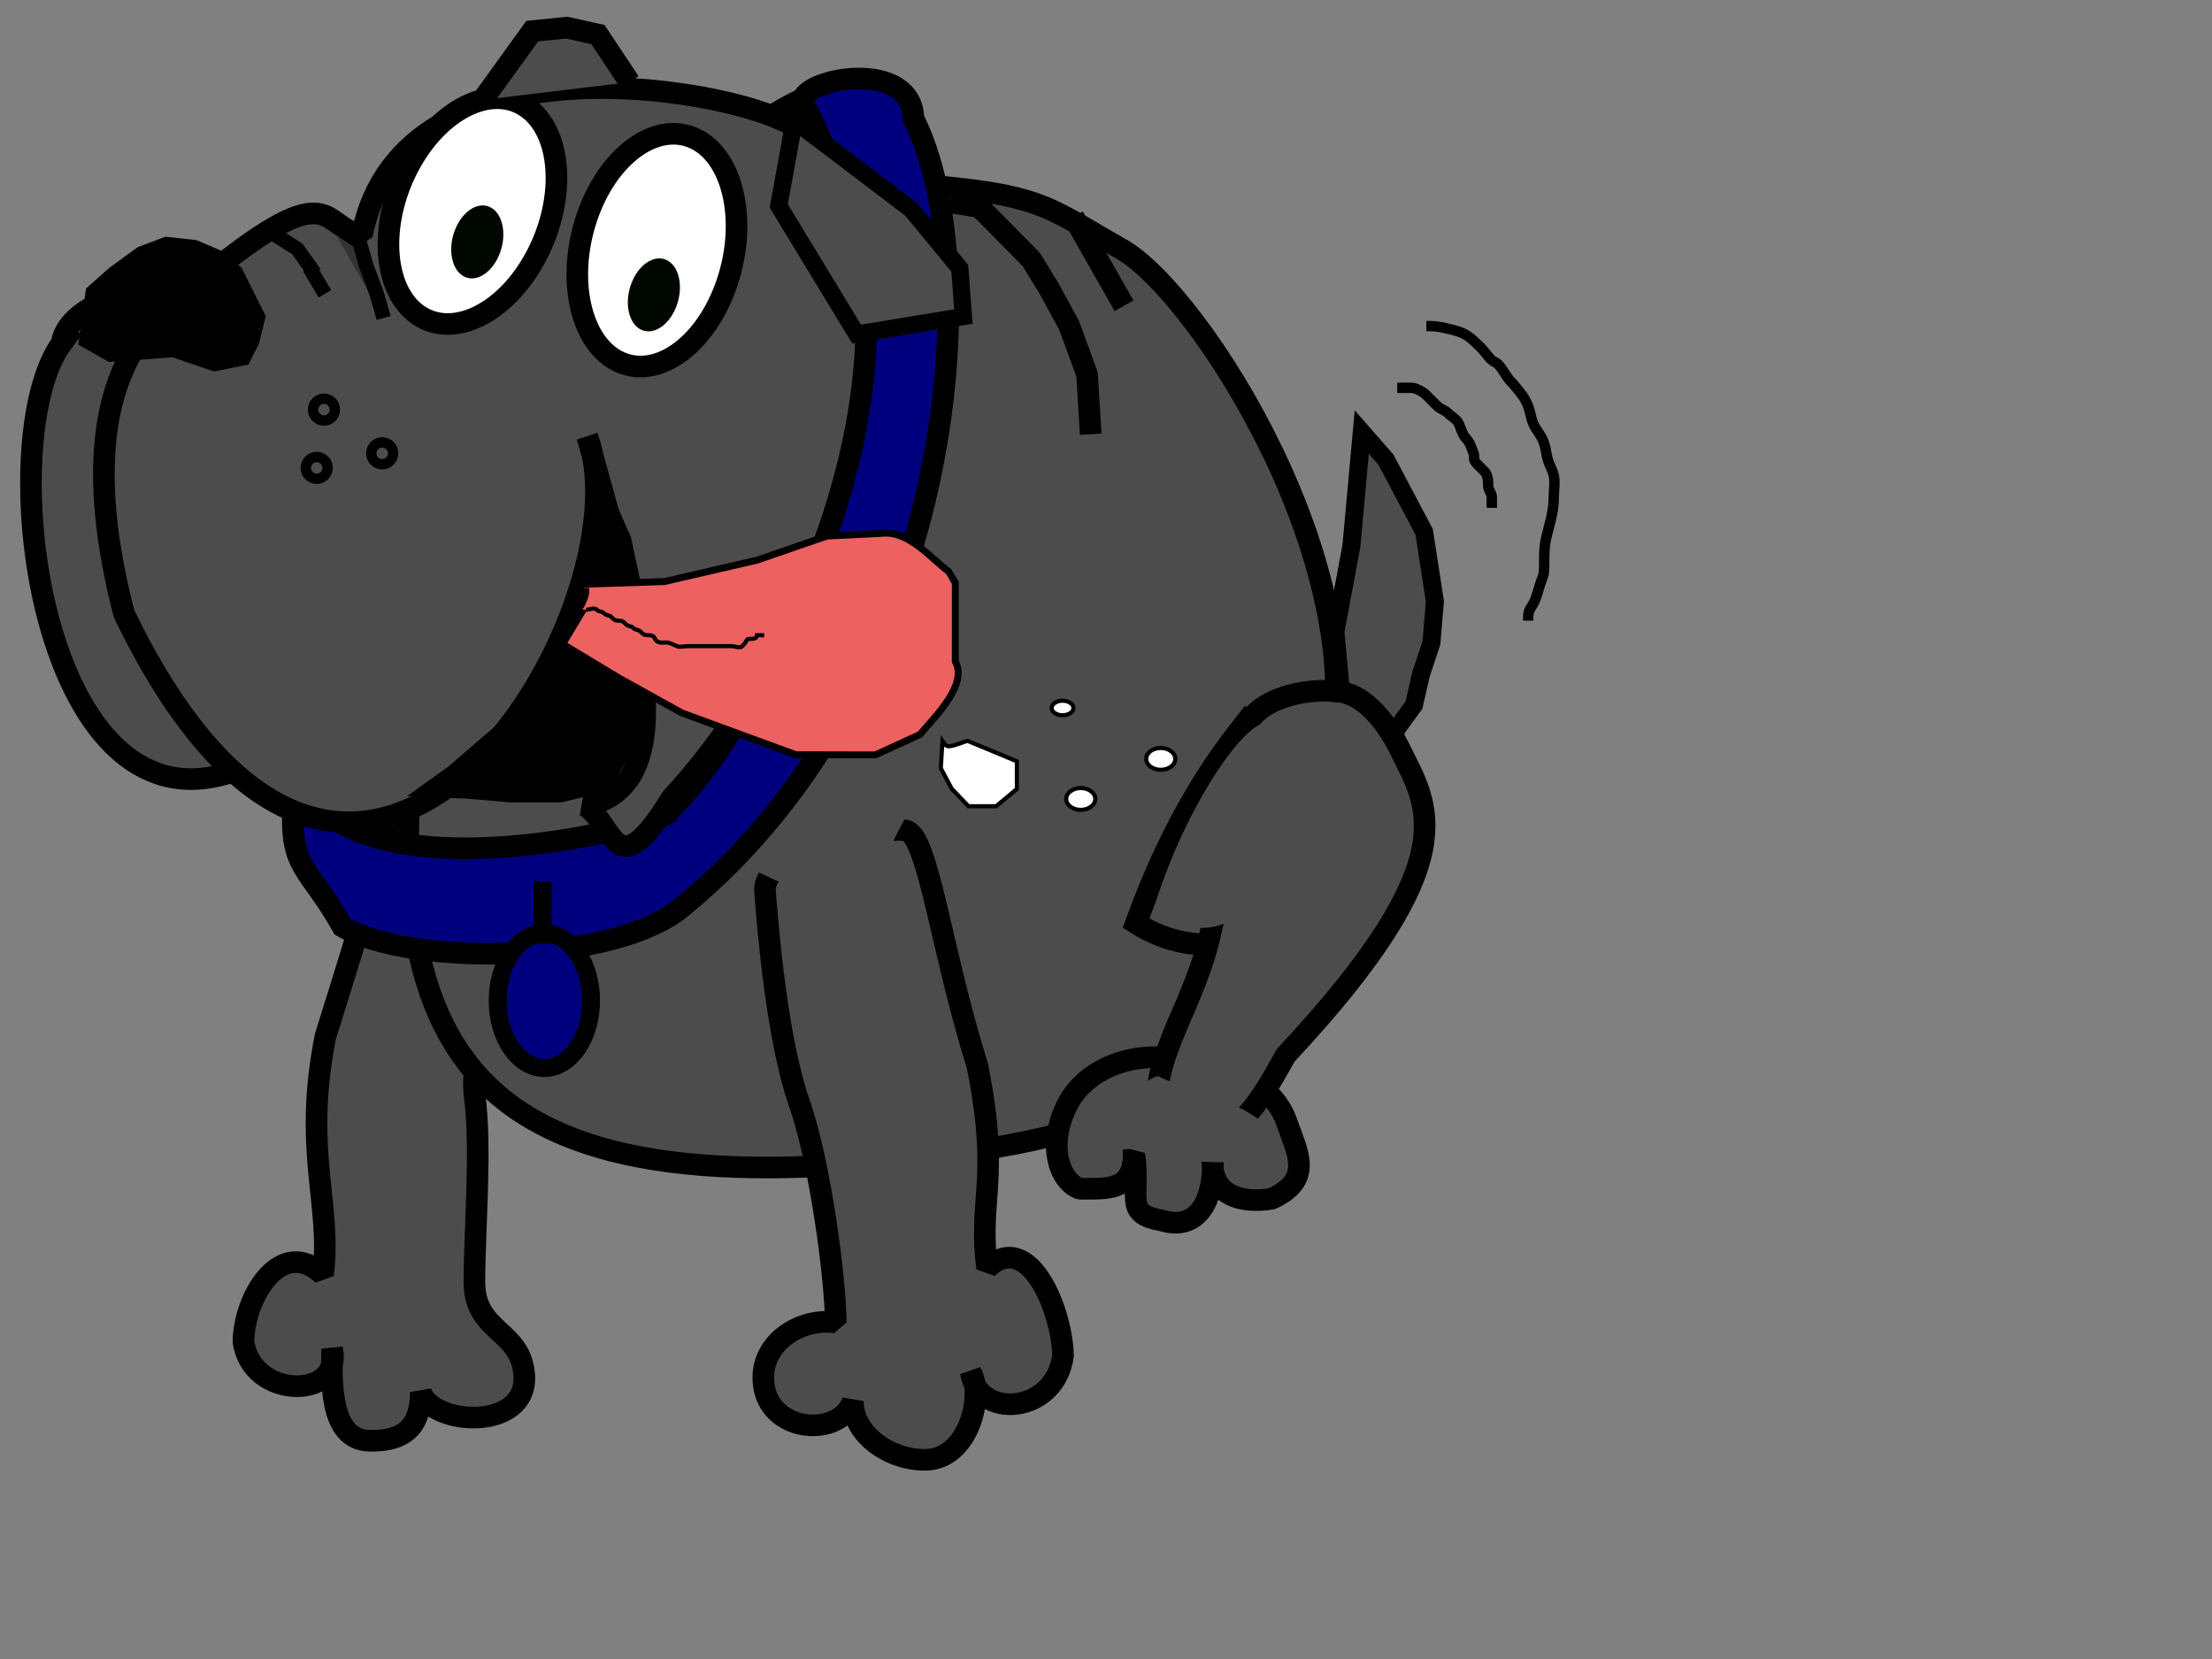
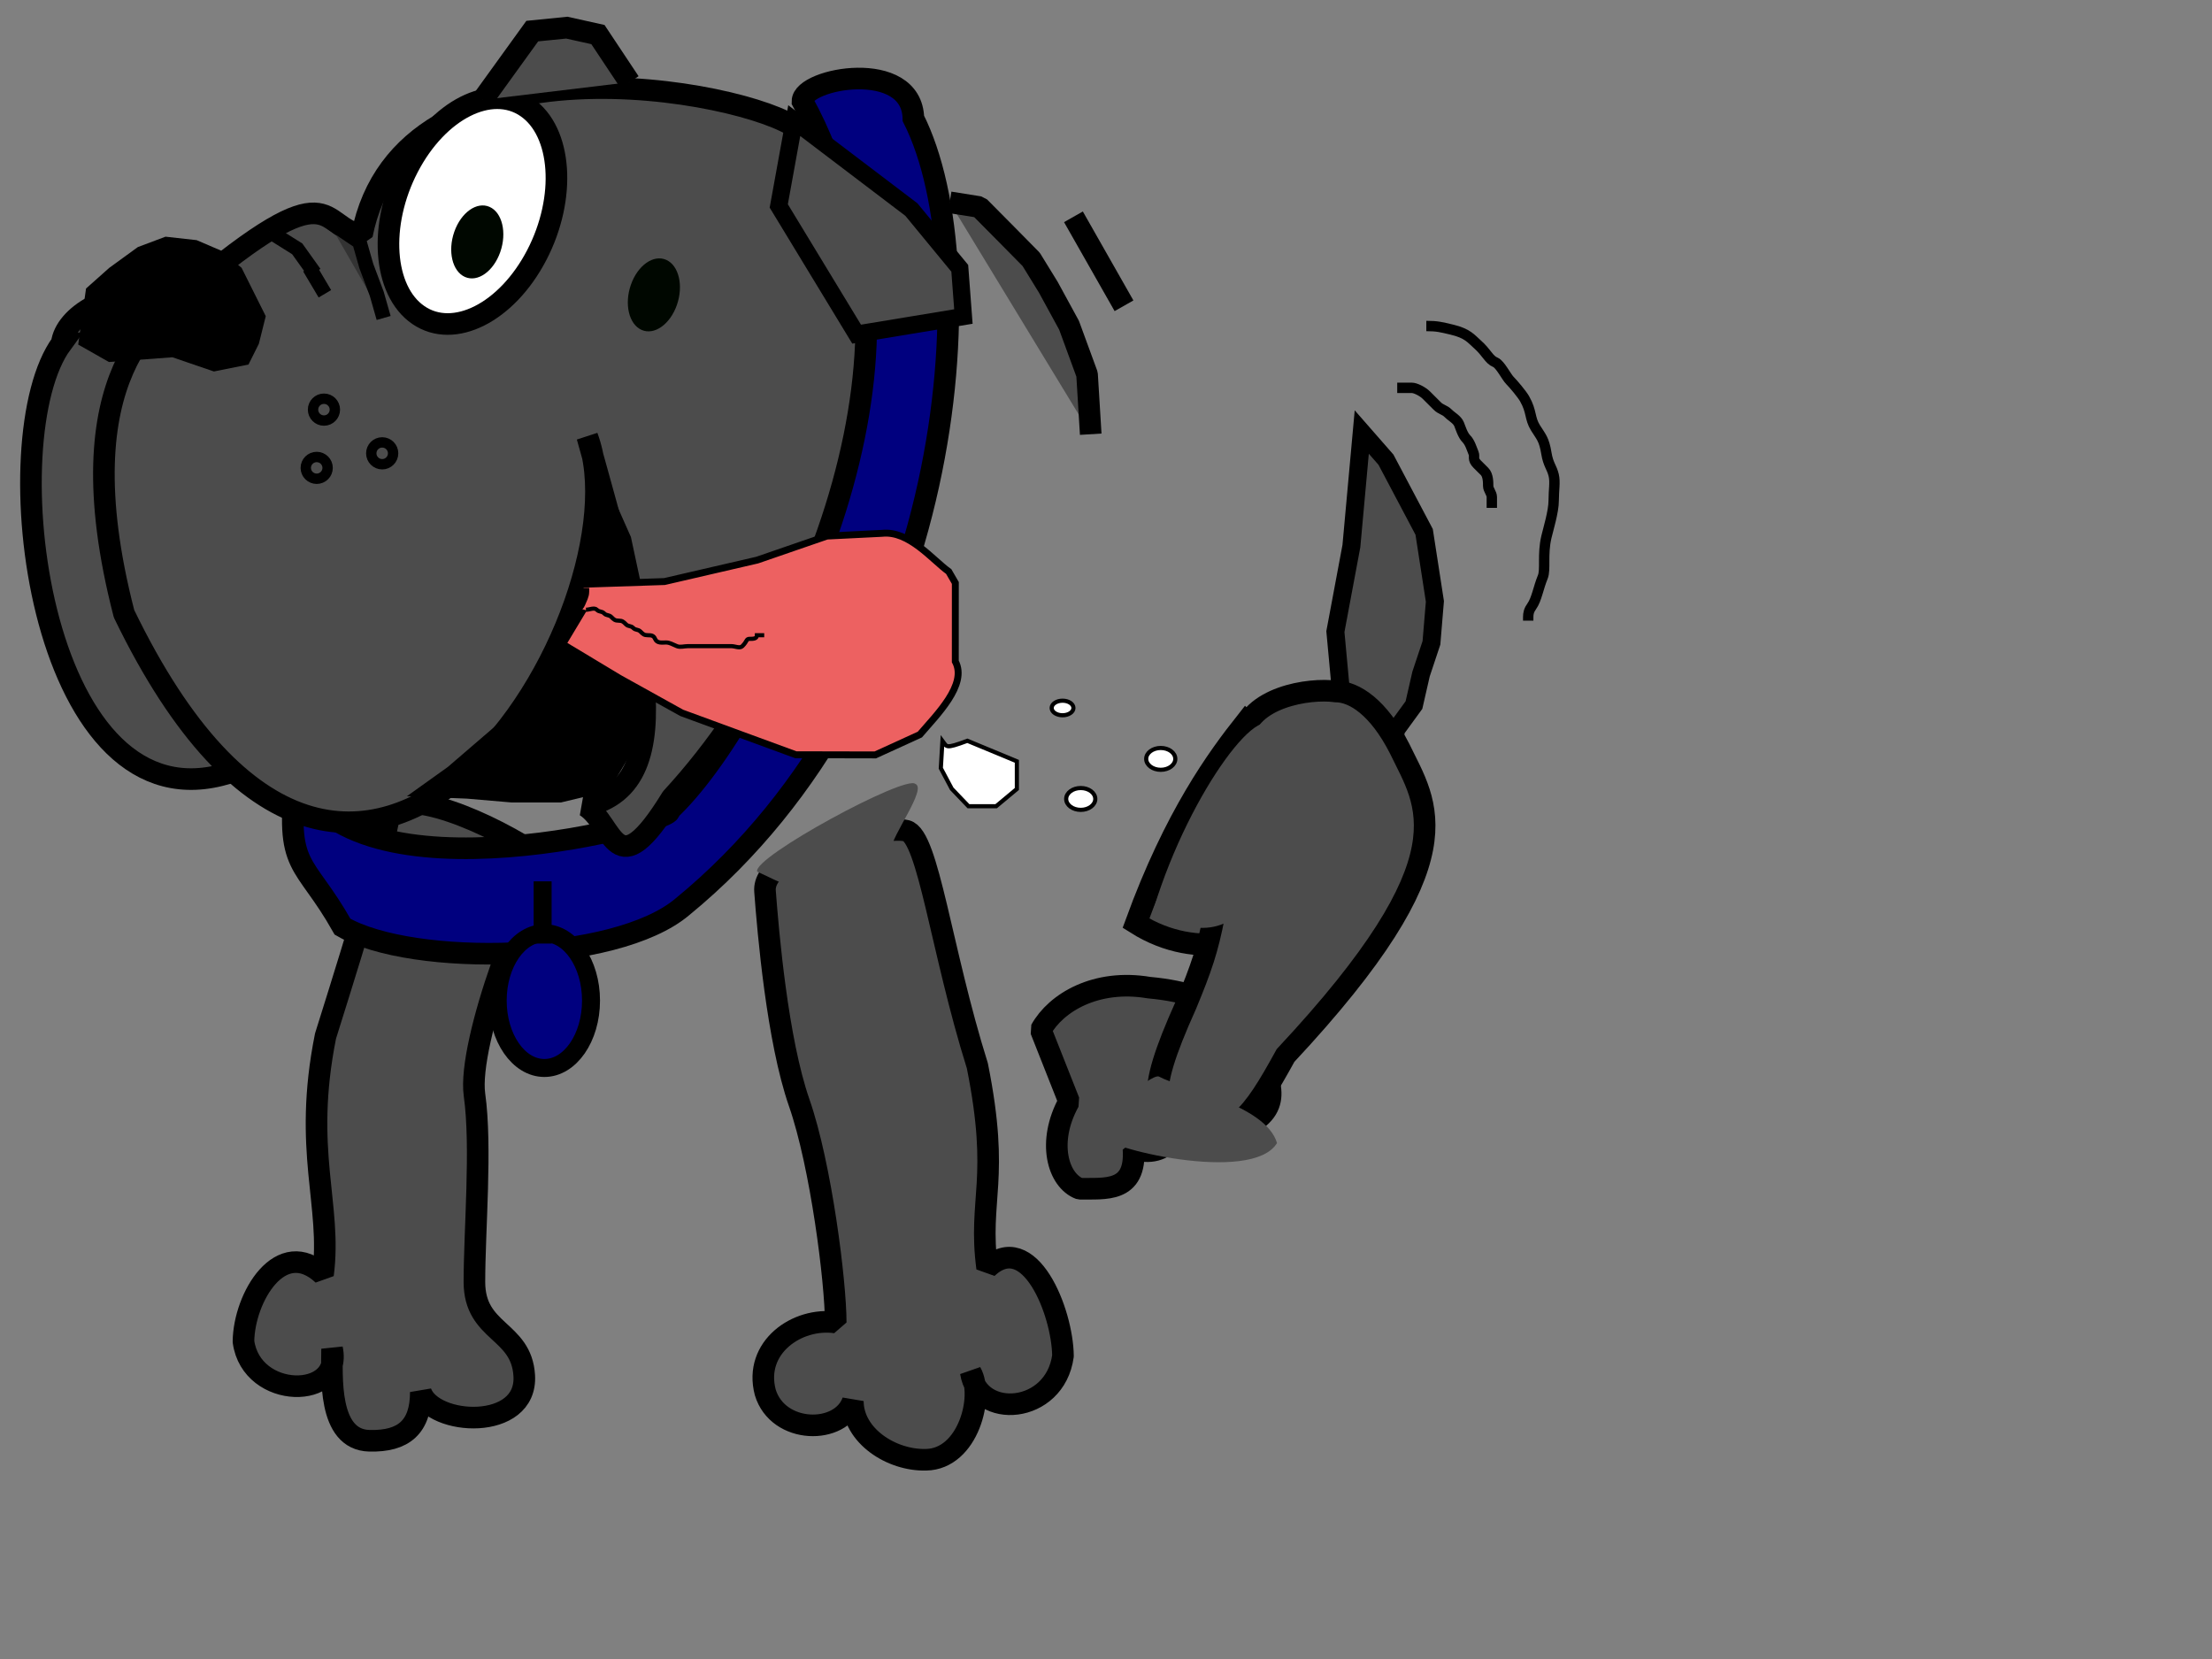
<svg xmlns="http://www.w3.org/2000/svg" width="640" height="480">
  <rect width="100%" height="100%" fill="#808080" stroke="none" />
  <title>bogart vector 2</title>
  <g>
    <title>Layer 1</title>
    <path d="m386.37,182.74l4.63,-24.74l3,-33l7,8l11.05,20.89l3.11,20.11l-1,12l-3,9l-2.06,9l-5.1,7l-2,9l-12,2l-3.63,-39.26z" stroke-width="5.201" stroke="#000000" fill="#4c4c4c" id="svg_9" />
    <path d="m159.829,250.318c-7.208,4.642 -24.655,51.477 -22.545,66.454c2.11,14.977 -0.022,39.27 -0.022,54.121c0,14.851 13.635,13.718 14.419,27.137c0.938,16.055 -26.499,14.605 -29.927,4.725c0,10.09 -4.901,14.343 -14.869,14.104c-12.214,-0.292 -10.805,-19.079 -10.805,-26.629c3.111,14.771 -23.322,14.81 -25.636,-2.073c0.13,-12.747 10.795,-30.8 23.013,-19.344c2.653,-20.171 -5.954,-35.751 0.728,-69.06c10.464,-33.31 19.373,-62.522 18.415,-65.883c7.369,-5.795 33.113,5.939 47.229,16.448z" stroke-width="6.25" stroke-linejoin="bevel" stroke="#000000" fill-rule="evenodd" fill="#4c4c4c" id="path603" />
-     <path d="m261.222,53.074c40.384,2.97 40.572,6.182 63.196,18.966c22.624,12.784 74.745,94.303 59.41,151.12c-16.099,57.512 -1.635,102.54 -132.427,113.336c-130.792,10.796 -147.89,-45.052 -124.408,-173.8c3.878,-55.669 80.575,-123.455 104.749,-133.832l29.48,24.21l0,0z" stroke-width="6.25" stroke="#000000" fill-rule="evenodd" fill="#4c4c4c" id="path595" />
    <path d="m264.271,34.267c21.83,43.131 12.065,163.456 -66.79,228.061c-19.378,16.486 -78.189,17.478 -98.378,5.786c-11.266,-20.015 -16.799,-15.977 -13.39,-44.256c15.299,39.458 112.037,13.211 107.826,10.729c27.149,-25.202 80.478,-129.704 38.637,-205.284c0,-6.649 31.694,-12.546 32.095,4.964l0,0l0,0z" stroke-width="6.25" stroke="#000000" fill-rule="evenodd" fill="#00007f" id="path594" />
    <path d="m17.859,99.331c-20.011,27.265 -6.96,138.161 45.853,125.01c52.813,-13.151 20.019,-71.346 10.541,-95.225c-4.57,-60.555 -54.434,-45.831 -56.395,-29.785z" stroke-width="6.25" stroke="#000000" fill-rule="evenodd" fill="#4c4c4c" id="path589" />
    <path d="m169.912,126.328c18.191,48.65 -65.881,192.12 -134.028,51.246c-18.192,-70.325 11.393,-86.908 18.358,-93.135c43.259,-36.44 37.831,-18.616 50.482,-16.458c11.91,-60.647 111.455,-41.907 125.979,-30.701c39.723,36.824 16.178,136.513 -36.384,193.601c-16.477,26.838 -16.505,7.531 -24.919,2.338c29.465,-6.106 15.462,-53.359 0.512,-106.891l0,0z" stroke-width="6.25" stroke-linejoin="bevel" stroke="#000000" fill-rule="evenodd" fill="#4c4c4c" id="path584" />
-     <path d="m210.388,81.721c-5.991,17.863 -19.945,28.162 -31.167,23.003c-11.222,-5.16 -15.463,-23.824 -9.473,-41.687c5.991,-17.863 19.945,-28.162 31.167,-23.003c11.223,5.16 15.463,23.824 9.473,41.687z" stroke-width="6.25" stroke="#000000" fill-rule="evenodd" fill="#ffffff" id="path592" />
    <path d="m221.342,257.847c0.898,12.001 3.574,43.077 9.894,61.213c6.32,18.136 10.563,51.891 10.563,63.581c-11.107,-1.603 -23.802,7.175 -20.39,20.177c3.64,12.181 21.92,12.431 25.348,2.552c0,10.089 11.242,17.273 21.209,16.981c12.215,-0.238 16.792,-18.435 12.918,-25.28c2.172,13.714 24.353,12.128 26.668,-4.755c-0.13,-12.747 -9.73,-36.89 -21.948,-25.435c-2.654,-20.17 3.854,-25.22 -2.828,-58.53c-10.464,-33.309 -14.205,-66.407 -20.525,-67.992c-6.32,-1.585 -41.807,5.487 -40.909,17.488z" stroke-width="6.25" stroke-linejoin="bevel" stroke="#000000" fill-rule="evenodd" fill="#4c4c4c" id="path605" />
    <path d="m195.841,88.244c-1.961,5.601 -6.529,8.83 -10.202,7.212c-3.674,-1.618 -5.062,-7.47 -3.101,-13.07c1.961,-5.601 6.528,-8.83 10.202,-7.212c3.674,1.618 5.062,7.47 3.101,13.07z" stroke-width="1.201" fill-rule="evenodd" fill="#000700" id="path604" />
    <path d="m328.672,267.111c11.309,-31.065 23.635,-47.809 31.878,-58.233c17.611,16.645 13.823,49.006 6.973,60.276c-2.568,1.248 -20.12,9.785 -38.851,-2.043z" stroke-width="6.329" stroke="#000000" fill-rule="evenodd" fill="#4c4c4c" id="path609" />
-     <path d="m309.314,318.695c-6.528,11.764 -3.188,22.898 3.086,25.249c7.234,-0.121 16.403,1.291 15.551,-11.522c2.474,13.74 -3.368,18.692 8.187,20.7c9.545,2.977 15.422,-4.437 14.747,-18.759c-1.2,12.1 9.155,13.854 17.09,12.465c12.269,-5.638 7.254,-13.555 4.27,-22.265c-2.321,-6.779 -9.979,-16.152 -31.606,-18.11c-15.357,-2.592 -26.933,4.328 -31.325,12.242z" stroke-width="6.25" stroke-linejoin="bevel" stroke="#000000" fill-rule="evenodd" fill="#4c4c4c" id="path601" />
+     <path d="m309.314,318.695c-6.528,11.764 -3.188,22.898 3.086,25.249c7.234,-0.121 16.403,1.291 15.551,-11.522c9.545,2.977 15.422,-4.437 14.747,-18.759c-1.2,12.1 9.155,13.854 17.09,12.465c12.269,-5.638 7.254,-13.555 4.27,-22.265c-2.321,-6.779 -9.979,-16.152 -31.606,-18.11c-15.357,-2.592 -26.933,4.328 -31.325,12.242z" stroke-width="6.25" stroke-linejoin="bevel" stroke="#000000" fill-rule="evenodd" fill="#4c4c4c" id="path601" />
    <path d="m343.157,290.719c8.793,-21.225 7.347,-21.305 16.368,-77.369c1.872,-11.636 19.237,-14.363 26.953,-13.286c5.385,0.04 12.378,4.583 18.464,16.513c7.788,16.245 20.816,31.227 -32.993,88.803c-10.018,18.254 -14.914,24.424 -28.05,21.719c-10.06,-4.968 -13.33,-8.468 -0.742,-36.38z" stroke-width="6.25" stroke="#000000" fill-rule="evenodd" fill="#4c4c4c" id="path600" />
    <path d="m257.107,248.653c0,1.902 -0.046,0.935 0.704,-2.817c0,-3.856 10.475,-17.619 7.044,-19.019c-2.829,-2.749 -47.126,21.237 -45.786,25.358c6.145,2.906 14.1,7.044 21.132,7.044c2.507,0 14.074,-5.453 16.201,-6.339c0,0 0.705,-3.992 0.705,-4.227z" stroke-linejoin="bevel" fill-rule="evenodd" fill="#4c4c4c" id="path610" />
    <path d="m368.868,212.263c-2.226,-12.698 -24.444,15.983 -34.969,50.297c7.985,7.753 22.832,9.586 29.426,-5.154c1.973,0 8.243,-42.424 5.543,-45.143z" stroke-linejoin="bevel" fill-rule="evenodd" fill="#4c4c4c" id="path611" />
    <path d="m317.84,328.327c1.124,3.781 44.449,14.385 51.634,2.387c-3.234,-11.175 -27.987,-15.779 -34.121,-19.218c-2.186,-1.226 -19.82,13.931 -17.513,16.831z" stroke-linejoin="bevel" fill-rule="evenodd" fill="#4c4c4c" id="path612" />
    <ellipse ry="19.5" rx="13.5" cy="289.5" cx="157.5" stroke-width="5.201" stroke="#000000" fill="#00007f" id="svg_1" />
    <line y2="273" x2="157" y1="255" x1="157" stroke-width="5.201" stroke="#000000" fill="none" id="svg_2" />
    <path d="m225.32,59.58l4.48,-24.68l33.89,25.73l14,17l1.05,13.95l-30.89,5.1l-22.53,-37.1z" stroke-width="5" stroke="#000000" fill="#4c4c4c" id="svg_5" />
    <path d="m156.478,71.89c-6.93,17.392 -21.404,26.652 -32.33,20.684c-10.926,-5.968 -14.166,-24.905 -7.236,-42.296c6.929,-17.392 21.404,-26.653 32.33,-20.685c10.926,5.968 14.166,24.905 7.236,42.297z" transform="rotate(5.765 136.697 61.084)" stroke-width="6.25" stroke="#000000" fill-rule="evenodd" fill="#ffffff" id="path593" />
    <path d="m144.742,72.923c-1.961,5.601 -6.529,8.83 -10.202,7.212c-3.674,-1.618 -5.062,-7.469 -3.101,-13.07c1.961,-5.601 6.529,-8.83 10.202,-7.212c3.674,1.618 5.062,7.47 3.101,13.07z" stroke-width="1.201" fill-rule="evenodd" fill="#000700" id="path606" />
    <path d="m94.79,63.79l9.21,6.21l2,7l3,8l2,7" stroke-width="4.201" stroke="#000000" fill="#333333" id="svg_6" />
    <path d="m77.95,66.95l8.05,5.05l5,7" stroke-width="4.201" stroke="#000000" fill="#333333" id="svg_7" />
    <path d="m89.53,77.47l4.47,7.53" stroke-width="4.201" stroke="#000000" fill="#333333" id="svg_8" />
    <path d="m274.78,58.53l8.59,1.37l7.99,8.06l7,7.1l4.95,8.05l6,11l5.21,14.21l1.06,17.31" stroke-width="6.25" stroke-linejoin="bevel" stroke="#000000" fill="#4c4c4c" id="svg_10" />
    <path d="m310.58,62.73l14.63,25.74" stroke-width="6.25" stroke="#000000" fill="#4c4c4c" id="svg_11" />
    <path d="m182.16,23.78l-9.16,-13.78l-9,-2l-10,1l-14.37,19.9" stroke-width="6.25" stroke="#000000" fill="#4c4c4c" id="svg_13" />
    <path d="m31.63,77.48l8.26,-6l8,-3l9,1l7,3l6,5l3,6l4,8l-2,8l-3,6l-10,2l-12,-4.11l-18.37,1.37l-8.89,-5.04l2.26,-16.22c2.247,-2 4.493,-4 6.74,-6z" fill="black" id="svg_15" />
    <path d="m165.32,177.47c0,-1.05 0.08,-1.698 1.05,-2.1c1.372,-0.568 0.308,-2.418 1.05,-3.16c0.742,-0.742 1.05,-1.05 1.05,-2.1l1.06,0l0,-1.06" stroke-width="5.201" stroke="#000000" fill="none" id="svg_18" />
    <path d="m167.42,177.47c0,-1.05 0,-2.1 0,-3.15l1.05,0l0,-1.06l0,-1.05" stroke-width="5.201" stroke="#000000" fill="none" id="svg_19" />
    <path d="m272.68,214.32l-0.47,7.95l3.16,5.95l4.84,5.05l8,0l6,-5l0,-8l-14.32,-5.94c-6.62,2.46 -5.86,1.74 -7.21,-0.01z" stroke-width="1.201" stroke="#000000" fill="#ffffff" id="svg_21" />
    <ellipse ry="3.16" rx="4.21" cy="219.57" cx="335.84" stroke-width="1.201" stroke="#000000" fill="#ffffff" id="svg_22" />
    <ellipse ry="2.11" rx="3.15" cy="204.84" cx="307.43" stroke-width="1.201" stroke="#000000" fill="#ffffff" id="svg_23" />
    <ellipse ry="3.16" rx="4.21" cy="231.16" cx="312.69" stroke-width="1.201" stroke="#000000" fill="#ffffff" id="svg_24" />
    <path d="m404.26,112.21c1.06,0 2.11,0 4.21,0c1.06,0 3.155,1.055 4.21,2.11c1.055,1.055 2.112,2.098 3.16,3.15c1.052,1.058 2.11,1.06 3.16,2.11c1.05,1.05 2.592,1.78 3.16,3.16c0.399,0.971 1.045,3.155 2.1,4.21c1.055,1.055 1.542,2.838 2.11,4.21c0.402,0.97 -0.442,1.668 1.05,3.16c0.742,0.742 1.052,1.047 2.11,2.1c1.052,1.047 1.05,3.16 1.05,4.21c0,1.05 1.05,2.11 1.05,3.16l0,1.05l0,1.05l0,1.06" stroke-width="3" stroke="#000000" fill="none" id="svg_26" />
    <path d="m412.68,94.32c3.16,0 4.294,0.325 7.37,1.05c4.579,1.079 5.609,2.657 7.37,4.21c2.849,2.514 3.318,4.461 5.26,5.26c1.38,0.568 3.155,4.215 4.21,5.27c1.055,1.055 3.482,3.963 4.22,5.26c2.146,3.771 1.397,5.589 3.15,8.42c1.567,2.531 2.488,3.214 3.16,7.37c0.532,3.287 1.565,4.022 2.11,6.31c0.489,2.053 0,4.21 0,7.37c0,3.16 -1.571,8.236 -2.11,10.53c-1.204,5.12 -0.151,9.401 -1.05,11.58c-1.27,3.078 -1.784,6.507 -3.16,8.42c-0.867,1.205 -1.05,2.1 -1.05,3.16l0,1.05" stroke-width="3" stroke="#000000" fill="none" id="svg_27" />
    <ellipse ry="3.15" rx="3.16" cy="135.37" cx="91.63" stroke-width="3" stroke="#000000" fill="#4c4c4c" id="svg_28" />
    <ellipse ry="3.16" rx="3.16" cy="131.16" cx="110.58" stroke-width="3" stroke="#000000" fill="#4c4c4c" id="svg_29" />
    <ellipse ry="3.16" rx="3.16" cy="118.52" cx="93.73" stroke-width="3" stroke="#000000" fill="#4c4c4c" id="svg_30" />
    <path d="m122.16,229.05l13,0.52l12.95,1.11l14,0l13,-3.1l6.94,-11.64l4.06,-18.1l0,-12l-2,-16l-3,-14l-4,-9l-7.63,26.37l-8.9,15.05l-13.95,20.95l-16.15,13.89l-8.32,5.95z" stroke-width="3" stroke="#000000" fill="#000000" id="svg_31" />
    <path d="m168.46,169.05l23.79,-0.79l26.84,-6.21l20.16,-6.95l15.94,-0.79c7.843,-0.873 14.627,7.723 19.31,11.06l1.91,3.3l-0.01,22.7c3.603,6.703 -5.443,15.507 -10.26,21.16l-12.89,5.89l-23,-0.05l-33,-12.11l-18,-10l-16.47,-9.9l5.47,-9.1c-6.25,-1.687 -3.02,-5.473 0.21,-8.21z" stroke-width="2" stroke="#000000" fill="#ed6161" id="svg_17" />
    <path d="m169.53,176.42c1.05,0 2.408,-0.742 3.15,0c0.742,0.742 1.368,0.308 2.11,1.05c0.75,0.75 1.358,0.318 2.1,1.06c0.742,0.742 1.06,1.05 2.11,1.05c1.05,0 1.36,0.3 2.11,1.05c0.742,0.742 1.358,0.308 2.1,1.05c0.749,0.75 1.36,0.31 2.11,1.06c0.742,0.742 1.05,1.05 2.1,1.05c1.05,0 1.708,0.08 2.11,1.05c0.568,1.372 2.1,1.05 3.15,1.05c1.06,0 1.783,0.486 3.16,1.06c0.969,0.404 2.11,0 3.16,0c1.05,0 2.11,0 3.16,0c1.05,0 2.1,0 3.16,0c1.05,0 2.1,0 3.15,0c1.06,0 2.11,0 3.16,0c1.05,0 2.418,0.742 3.16,0c1.492,-1.492 1.05,-2.11 2.1,-2.11c1.06,0 2.11,0 2.11,-1.05l1.05,0l1.06,0" stroke-width="1.201" stroke="#000000" fill="none" id="svg_20" />
    <path d="m164.26,176.42c0,-1.05 0.31,-1.35 1.06,-2.1c0.75,-0.75 1.05,-1.06 1.05,-2.11c0,-1.05 1.05,-1.05 1.05,-2.1l1.05,-1.06" stroke-width="2" stroke="#000000" fill="none" id="svg_32" />
    <path d="m165.32,175.37c1.05,0 1.7,-0.079 2.1,-1.05c0.568,-1.38 1.05,-2.11 1.05,-3.16l0,-1.05" stroke-width="4" stroke="#000000" fill="none" id="svg_35" />
  </g>
</svg>